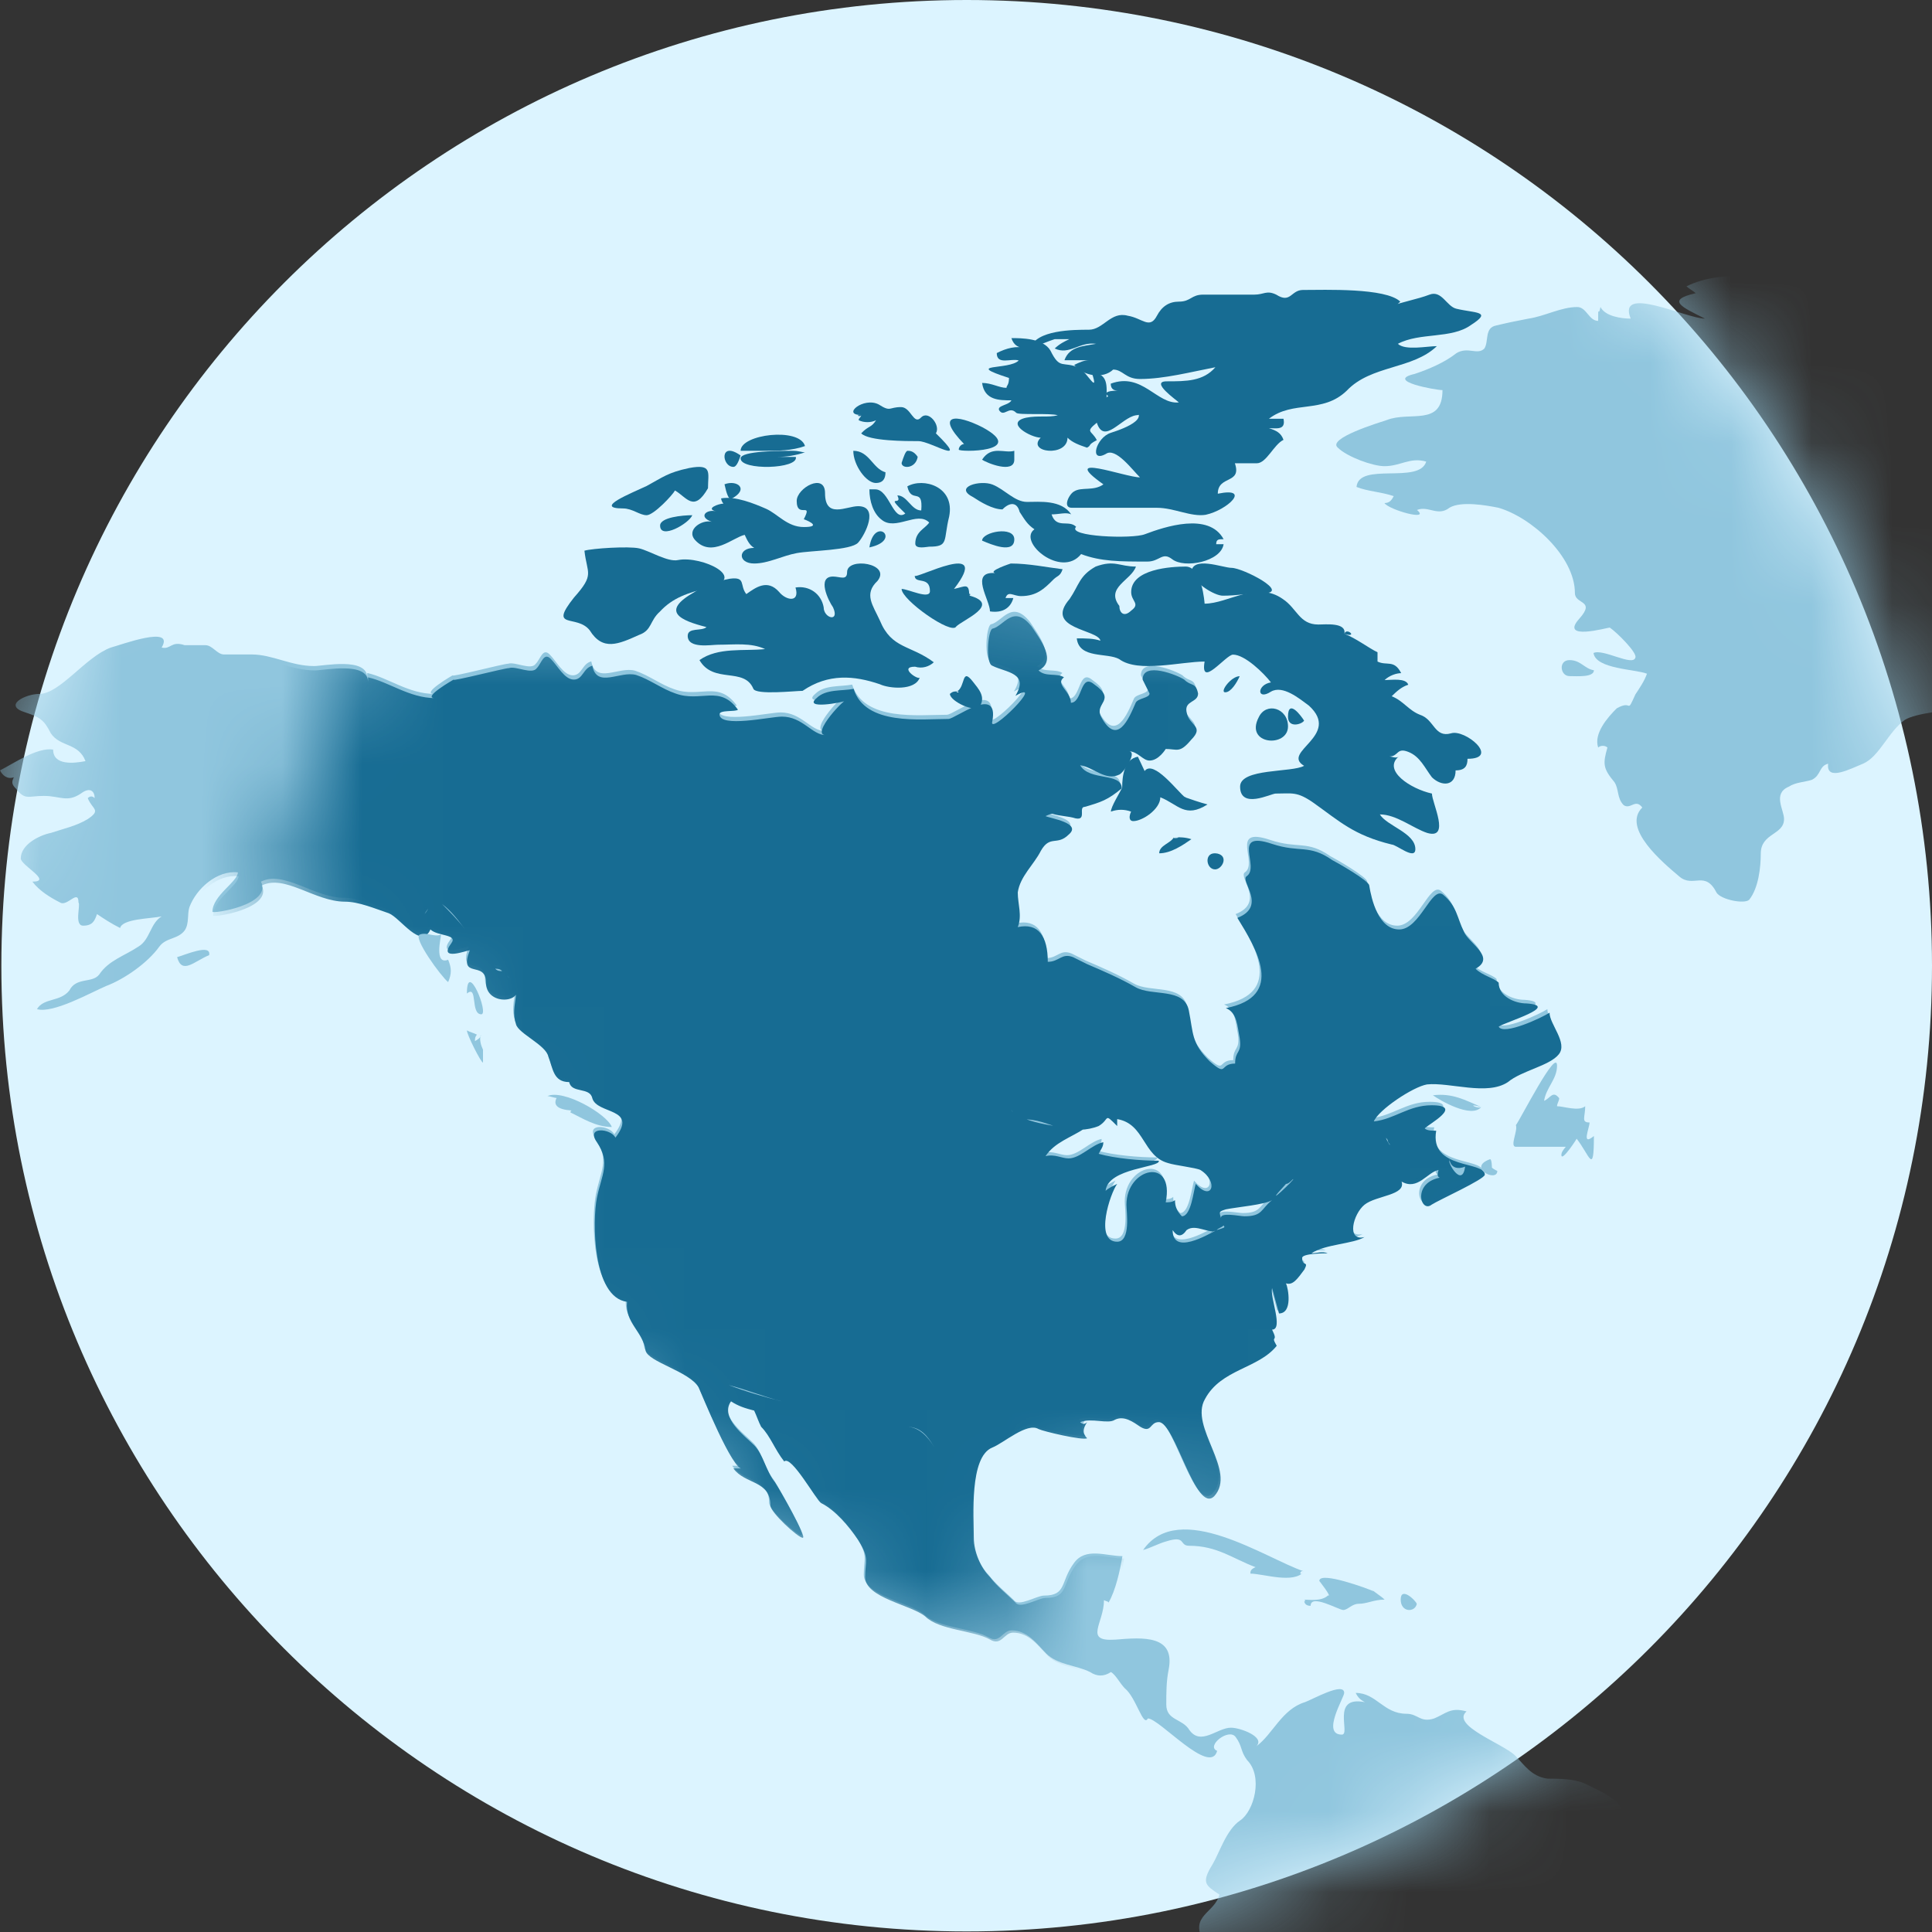
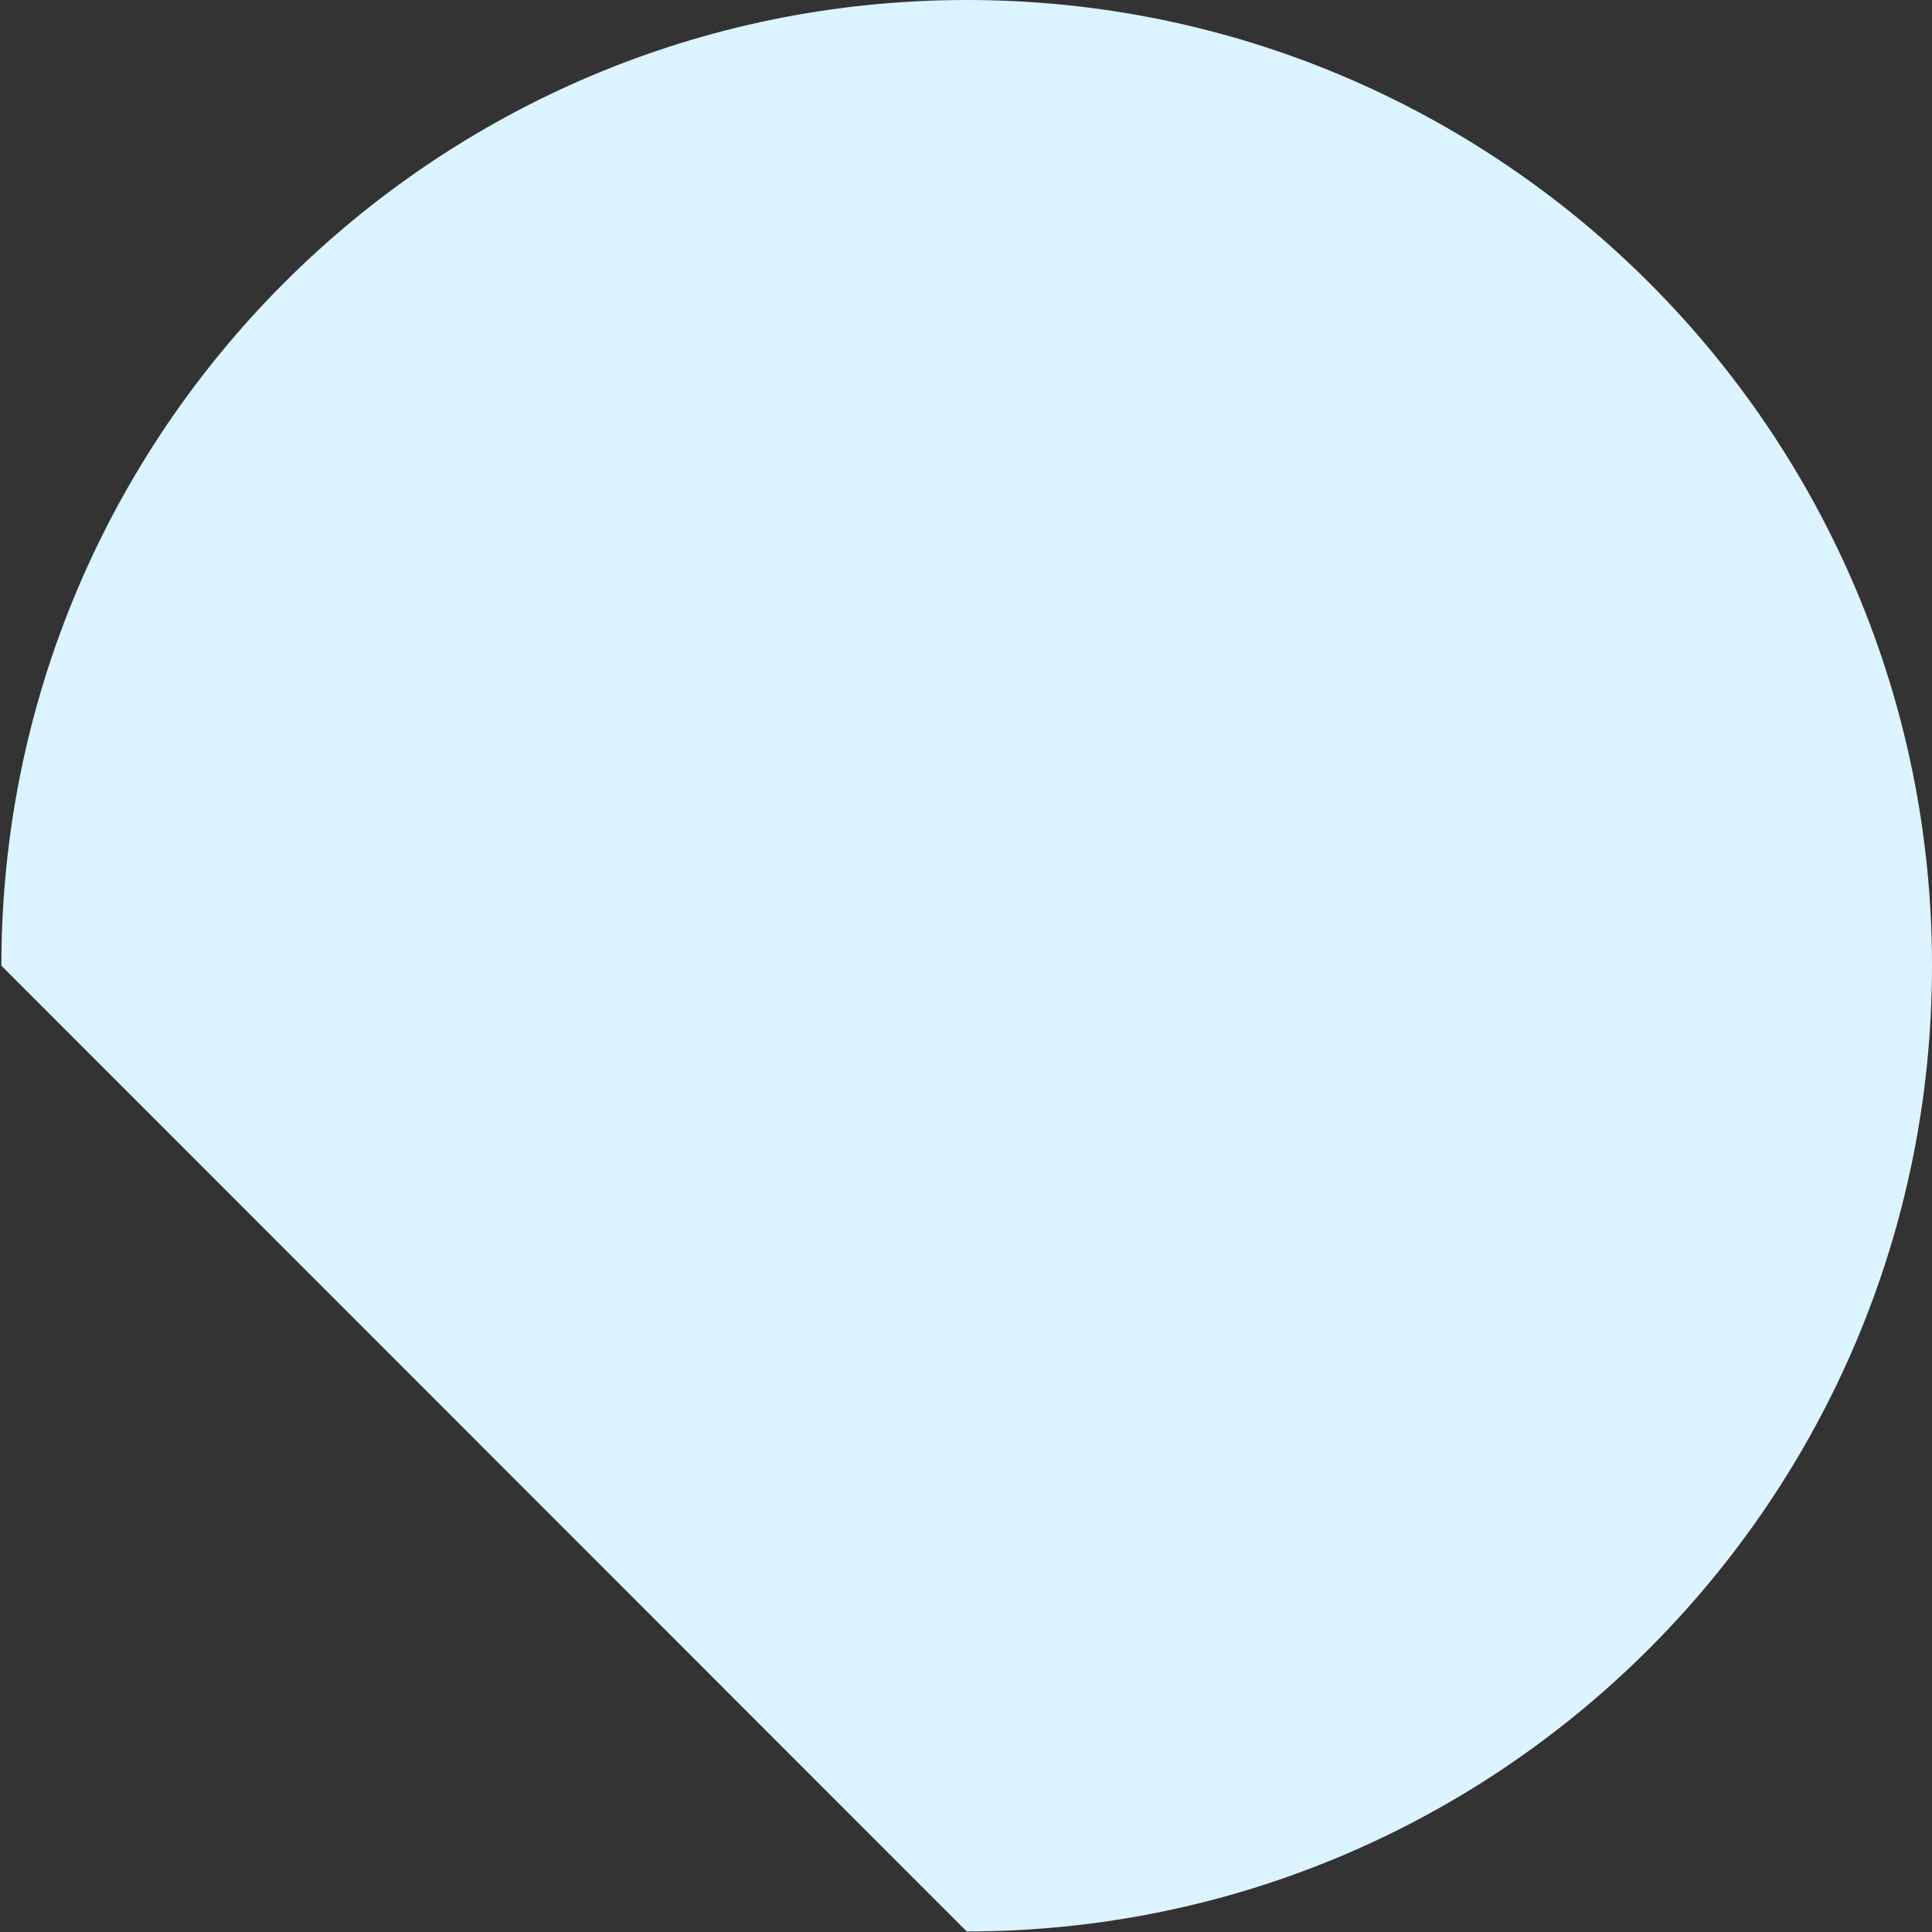
<svg xmlns="http://www.w3.org/2000/svg" fill="none" viewBox="0 0 24 24" height="24" width="24">
  <rect x="0" y="0" width="24" height="24" fill="#333333" stroke="none" />
-   <path fill="#DCF4FF" d="M12.009 23.993C18.631 23.993 24 18.622 24 11.996C24 5.371 18.631 0 12.009 0C5.386 0 0.017 5.371 0.017 11.996C0.017 18.622 5.386 23.993 12.009 23.993Z" />
+   <path fill="#DCF4FF" d="M12.009 23.993C18.631 23.993 24 18.622 24 11.996C24 5.371 18.631 0 12.009 0C5.386 0 0.017 5.371 0.017 11.996Z" />
  <mask height="24" width="24" y="0" x="0" maskUnits="userSpaceOnUse" style="mask-type:luminance" id="mask0_23_18236">
-     <path fill="white" d="M23.984 12.003C23.984 18.617 18.621 24 11.992 24C5.381 24 0 18.635 0 12.003C0 5.389 5.362 0.006 11.992 0.006C18.621 0.006 23.984 5.389 23.984 12.003Z" />
-   </mask>
+     </mask>
  <g mask="url(#mask0_23_18236)">
    <path fill="#90C6DE" d="M16.2 19.521C15.724 19.361 14.645 18.615 14.2 19.255C14.295 19.228 14.39 19.175 14.486 19.148C14.74 19.068 14.645 19.202 14.771 19.202C15.121 19.202 15.311 19.361 15.597 19.468C15.533 19.495 15.533 19.521 15.533 19.548C15.692 19.548 16.073 19.681 16.2 19.521C16.137 19.601 16.137 19.495 16.2 19.521Z" />
    <path fill="#90C6DE" d="M17.4 19.87C17.4 20.033 17.578 20.033 17.6 19.924C17.578 19.87 17.4 19.708 17.4 19.87Z" />
    <path fill="#90C6DE" d="M16.2 19.871C16.2 19.923 16.227 19.948 16.281 19.948C16.281 19.794 16.632 20 16.686 20C16.741 20 16.795 19.923 16.876 19.923C16.984 19.923 17.065 19.871 17.2 19.871C17.146 19.819 17.092 19.794 17.038 19.742L17.065 19.768C17.011 19.742 16.389 19.51 16.389 19.639C16.389 19.639 16.551 19.845 16.497 19.819C16.416 19.897 16.254 19.871 16.2 19.871C16.227 19.871 16.2 19.923 16.2 19.871Z" />
    <path fill="#90C6DE" d="M20.304 23C20.028 23 20.365 23.692 20.58 23.255C20.672 23.073 20.427 23 20.304 23Z" />
    <path fill="#90C6DE" d="M22.808 23.996C22.636 23.938 22.55 23.996 22.407 23.852C22.263 23.737 22.148 23.564 21.919 23.593C21.689 23.621 21.489 23.477 21.288 23.593C21.288 23.362 21.058 23.305 20.858 23.218C20.599 23.132 20.628 23.506 20.456 23.506C20.37 23.506 20.255 23.334 20.169 23.305C19.911 23.218 20.284 22.959 20.37 22.873C20.37 22.786 20.111 22.412 20.083 22.383C19.939 22.268 19.853 22.239 19.681 22.153C19.538 22.095 19.366 22.095 19.222 22.095C19.021 22.067 18.935 21.922 18.82 21.807C18.677 21.663 18.017 21.433 18.218 21.26C18.017 21.203 17.96 21.289 17.816 21.347C17.644 21.404 17.616 21.289 17.472 21.289C17.185 21.289 17.099 21.03 16.841 21.03C16.87 21.087 16.898 21.116 16.956 21.145C16.525 21.059 16.784 21.548 16.669 21.548C16.411 21.548 16.698 21.087 16.698 21.03C16.698 20.886 16.296 21.116 16.21 21.145C15.923 21.232 15.808 21.548 15.607 21.692C15.722 21.577 15.406 21.462 15.292 21.462C15.12 21.462 14.919 21.692 14.775 21.491C14.689 21.347 14.488 21.375 14.488 21.174C14.488 21.03 14.488 20.886 14.517 20.742C14.603 20.31 14.201 20.339 13.857 20.368C13.456 20.396 13.714 20.166 13.714 19.878C13.771 19.907 13.742 19.878 13.771 19.907C13.857 19.763 13.915 19.504 13.943 19.331C13.742 19.331 13.484 19.216 13.341 19.417C13.169 19.648 13.255 19.821 12.968 19.821C12.882 19.821 12.652 19.965 12.595 19.878C12.509 19.792 12.365 19.677 12.279 19.561C12.165 19.446 12.078 19.245 12.078 19.072C12.078 18.813 12.021 18.064 12.308 17.949C12.451 17.891 12.738 17.632 12.882 17.719C12.939 17.747 13.427 17.863 13.484 17.834C13.427 17.776 13.427 17.719 13.484 17.632C13.456 17.661 13.427 17.661 13.398 17.632C13.542 17.575 13.742 17.661 13.829 17.603C13.943 17.546 14.058 17.632 14.144 17.69C14.287 17.776 14.259 17.632 14.374 17.632C14.574 17.632 14.833 18.784 15.062 18.554C15.349 18.237 14.746 17.69 14.947 17.344C15.148 16.97 15.607 16.97 15.837 16.682C15.751 16.538 15.866 16.653 15.779 16.48C15.923 16.48 15.751 16.077 15.779 15.962L15.866 16.279C16.038 16.279 15.98 15.962 15.951 15.905C16.038 15.933 16.095 15.847 16.181 15.732C16.238 15.617 16.152 15.703 16.152 15.588C16.152 15.53 16.439 15.53 16.468 15.53C16.411 15.501 16.325 15.53 16.267 15.53C16.439 15.415 16.784 15.415 16.927 15.329C16.698 15.386 16.784 15.041 16.927 14.925C17.07 14.81 17.443 14.81 17.386 14.638C17.587 14.753 17.702 14.522 17.845 14.494C17.816 14.58 17.845 14.609 17.931 14.58C17.501 14.609 17.616 15.041 17.759 14.925C17.845 14.868 18.419 14.609 18.419 14.551C18.419 14.378 17.73 14.494 17.816 14.004C17.759 14.004 17.702 14.004 17.673 13.975C17.73 13.918 18.161 13.687 17.759 13.687C17.472 13.687 17.3 13.86 17.042 13.889C17.099 13.745 17.529 13.457 17.702 13.428C17.988 13.399 18.448 13.572 18.706 13.399C18.878 13.255 19.222 13.198 19.337 13.054C19.452 12.91 19.222 12.68 19.222 12.536C19.136 12.593 18.648 12.823 18.591 12.708C18.677 12.651 19.366 12.449 18.935 12.42C18.792 12.42 18.591 12.334 18.591 12.161C18.534 12.104 18.39 12.075 18.304 11.989C18.562 11.845 18.218 11.672 18.161 11.528C18.075 11.355 18.075 11.211 17.902 11.067C17.759 10.952 17.616 11.499 17.357 11.499C17.099 11.499 17.013 11.125 16.984 10.952C16.984 10.894 16.583 10.664 16.525 10.635C16.238 10.434 16.124 10.549 15.779 10.434C15.263 10.261 15.636 10.722 15.464 10.837C15.378 10.894 15.722 11.211 15.349 11.355C15.579 11.729 15.951 12.334 15.206 12.478C15.349 12.536 15.349 12.708 15.378 12.852C15.406 13.054 15.32 12.996 15.32 13.169C15.12 13.169 15.234 13.342 15.005 13.14C14.775 12.91 14.804 12.795 14.747 12.507C14.689 12.219 14.287 12.334 14.087 12.219C13.886 12.104 13.685 12.017 13.484 11.931C13.427 11.902 13.369 11.873 13.312 11.845C13.169 11.787 13.14 11.902 12.996 11.902C12.996 11.585 12.882 11.413 12.623 11.47C12.681 11.326 12.623 11.182 12.623 11.038C12.652 10.837 12.824 10.693 12.91 10.52C13.025 10.318 13.111 10.462 13.255 10.318C13.427 10.175 13.025 10.117 12.968 10.088C12.968 10.088 13.025 10.059 13.054 10.059C13.14 10.088 13.255 10.088 13.341 10.117C13.484 10.146 13.369 9.973 13.456 9.973C13.656 9.915 13.742 9.887 13.915 9.743C13.915 9.541 13.513 9.656 13.398 9.455C13.57 9.483 13.714 9.656 13.886 9.57C13.943 9.541 14.115 9.282 14.001 9.282C14.115 9.282 14.173 9.397 14.259 9.397C14.374 9.397 14.46 9.253 14.46 9.253C14.603 9.253 14.632 9.311 14.775 9.138C14.947 8.965 14.746 8.965 14.718 8.792C14.689 8.648 14.861 8.677 14.861 8.562C14.833 8.418 14.775 8.476 14.689 8.389C14.603 8.332 14.173 8.159 14.173 8.389C14.201 8.447 14.23 8.504 14.259 8.562C14.259 8.62 14.115 8.62 14.087 8.677C14.001 8.879 13.857 9.224 13.656 8.85C13.57 8.677 13.857 8.648 13.57 8.447C13.398 8.303 13.427 8.677 13.283 8.677C13.283 8.533 13.082 8.447 13.197 8.36C13.111 8.303 12.968 8.36 12.882 8.274C13.111 8.159 12.91 7.9 12.796 7.727C12.566 7.439 12.451 7.727 12.308 7.756C12.251 7.785 12.222 8.188 12.308 8.216C12.48 8.303 12.767 8.303 12.595 8.591C12.996 8.36 12.251 9.109 12.308 8.908C12.394 8.447 11.849 8.879 11.763 8.879C11.418 8.879 10.73 8.965 10.586 8.504C10.443 8.533 10.242 8.504 10.127 8.62C9.955 8.764 10.443 8.677 10.501 8.648C10.501 8.591 10.041 9.08 10.242 9.08C10.07 9.08 9.955 8.85 9.697 8.85C9.554 8.85 8.923 8.994 8.923 8.821C8.923 8.764 9.123 8.792 9.152 8.764C8.923 8.447 8.693 8.677 8.377 8.562C8.205 8.504 8.062 8.389 7.89 8.332C7.689 8.274 7.402 8.504 7.345 8.216C7.23 8.245 7.23 8.389 7.115 8.389C7 8.389 6.914 8.216 6.828 8.13C6.742 8.044 6.713 8.188 6.656 8.245C6.599 8.332 6.398 8.216 6.312 8.245C6.254 8.245 5.595 8.418 5.623 8.389C5.623 8.389 5.222 8.62 5.394 8.62C5.078 8.62 4.82 8.418 4.562 8.36C4.562 9.253 4.562 10.117 4.562 11.009C4.562 10.146 4.562 9.282 4.562 8.418C4.562 8.159 4.017 8.274 3.902 8.274C3.615 8.274 3.385 8.13 3.127 8.13C3.012 8.13 2.898 8.13 2.783 8.13C2.697 8.13 2.639 8.015 2.553 8.015C2.467 8.015 2.381 8.015 2.295 8.015C2.123 7.957 2.123 8.072 2.008 8.044C2.18 7.756 1.492 8.015 1.377 8.044C1.062 8.159 0.746 8.62 0.488 8.62C0.316 8.62 0.029 8.764 0.316 8.85C0.488 8.908 0.545 8.936 0.631 9.109C0.746 9.282 0.975 9.224 1.062 9.455C0.918 9.483 0.66 9.512 0.66 9.311C0.459 9.282 0.172 9.483 0 9.57C0.029 9.627 0.086 9.685 0.172 9.656C0.143 9.714 0.143 9.743 0.201 9.8C0.316 9.944 0.344 9.887 0.545 9.887C0.746 9.887 0.832 9.973 1.004 9.858C1.119 9.771 1.176 9.829 1.176 9.915C1.148 9.887 1.119 9.887 1.09 9.915C1.148 10.059 1.262 10.059 1.09 10.175C0.947 10.261 0.803 10.29 0.631 10.347C0.488 10.376 0.258 10.491 0.258 10.664C0.258 10.75 0.66 10.952 0.402 10.952C0.488 11.067 0.631 11.153 0.746 11.211C0.832 11.269 0.975 11.038 0.975 11.211C1.004 11.24 0.918 11.499 1.033 11.499C1.148 11.499 1.176 11.441 1.205 11.355C1.291 11.413 1.377 11.47 1.492 11.528C1.521 11.413 1.865 11.413 2.008 11.384C1.865 11.47 1.865 11.672 1.721 11.758C1.549 11.873 1.348 11.931 1.234 12.104C1.148 12.219 0.947 12.133 0.861 12.305C0.746 12.449 0.545 12.392 0.459 12.536C0.66 12.593 1.119 12.334 1.32 12.248C1.549 12.161 1.836 11.96 1.98 11.758C2.066 11.643 2.209 11.672 2.295 11.557C2.353 11.47 2.324 11.355 2.353 11.269C2.439 11.038 2.697 10.808 2.955 10.837C2.955 10.952 2.639 11.125 2.639 11.326C2.639 11.355 3.385 11.24 3.242 10.952C3.529 10.808 3.902 11.153 4.275 11.153C4.447 11.153 4.648 11.24 4.82 11.297C4.963 11.355 5.222 11.758 5.336 11.499C5.422 11.585 5.681 11.557 5.595 11.672C5.422 11.902 5.795 11.758 5.824 11.758C5.681 12.133 6.025 11.873 6.025 12.161C6.025 12.507 6.685 12.392 6.283 12.075C6.513 12.248 6.312 12.42 6.398 12.68C6.427 12.795 6.771 12.939 6.799 13.083C6.857 13.227 6.857 13.399 7.058 13.399C7.086 13.543 7.316 13.457 7.345 13.601C7.402 13.803 7.918 13.716 7.631 14.091C7.574 13.975 7.259 13.947 7.402 14.148C7.574 14.407 7.459 14.551 7.402 14.839C7.345 15.127 7.345 16.077 7.775 16.135C7.746 16.394 7.976 16.509 8.004 16.74C8.033 16.884 8.55 16.999 8.664 17.2C8.693 17.258 9.095 18.266 9.209 18.208C9.181 18.208 9.123 18.208 9.095 18.208C9.238 18.41 9.554 18.352 9.554 18.669C9.554 18.755 9.898 19.072 9.955 19.072C10.013 19.072 9.668 18.467 9.611 18.381C9.496 18.237 9.468 18.035 9.353 17.92C9.238 17.805 8.923 17.575 9.066 17.373C9.152 17.431 9.238 17.459 9.353 17.488C9.382 17.546 9.41 17.632 9.439 17.69C9.554 17.805 9.611 17.978 9.726 18.122C9.812 18.035 10.127 18.611 10.185 18.64C10.357 18.726 10.529 18.928 10.644 19.101C10.787 19.331 10.73 19.36 10.73 19.561C10.73 19.82 11.304 19.907 11.476 20.051C11.648 20.224 12.078 20.224 12.279 20.339C12.423 20.425 12.451 20.253 12.566 20.253C12.767 20.253 12.882 20.425 12.996 20.54C13.14 20.684 13.369 20.684 13.542 20.771C13.628 20.828 13.714 20.828 13.8 20.771C13.857 20.8 13.915 20.915 13.972 20.972C14.115 21.087 14.201 21.462 14.259 21.347C14.402 21.347 15.033 22.067 15.12 21.75C14.976 21.692 15.263 21.462 15.349 21.577C15.435 21.692 15.406 21.75 15.492 21.865C15.693 22.067 15.579 22.498 15.406 22.614C15.234 22.729 15.148 23.017 15.062 23.161C14.919 23.391 14.976 23.42 15.148 23.535C15.091 23.765 14.775 23.794 14.947 24.111C14.976 24.169 15.148 24.399 15.206 24.456C15.406 24.629 15.751 25.263 15.751 25.551C15.751 25.896 16.583 26.04 16.755 26.27C16.984 26.587 16.812 27.019 16.812 27.365C16.812 27.71 16.64 28.027 16.64 28.372C16.64 28.689 16.64 29.064 16.554 29.38C16.497 29.697 16.21 29.899 16.267 30.273C16.296 30.446 16.296 30.359 16.238 30.561C16.21 30.618 16.181 30.906 16.296 30.906C16.353 30.906 16.382 30.849 16.439 30.849C16.439 31.166 16.296 31.511 16.238 31.857C16.152 31.857 16.095 31.655 16.009 31.799C15.98 31.857 16.038 31.972 16.066 31.972C16.152 32.173 15.951 32.145 15.951 32.317C15.951 32.461 16.009 32.72 16.038 32.864C16.038 32.98 16.21 32.98 16.21 33.123C16.21 33.239 16.095 33.267 16.095 33.354C16.095 33.642 16.812 33.642 16.927 33.872C17.013 34.074 17.644 34.016 17.759 33.843C17.329 33.642 17.3 33.44 17.042 33.095C16.927 32.951 17.07 32.72 17.214 32.692C17.357 32.663 17.329 32.432 17.472 32.346C17.931 32.058 17.128 31.972 17.386 31.655C17.558 31.482 17.644 31.626 17.702 31.367C17.73 31.281 17.759 31.194 17.816 31.137C17.759 31.137 17.759 31.108 17.759 31.05C17.816 31.05 17.988 31.166 17.988 31.021C17.988 30.906 17.845 31.021 17.788 30.964C17.443 30.474 18.189 30.935 18.189 30.676C18.189 30.014 18.648 30.503 18.993 30.158C19.079 30.071 19.308 29.841 19.136 29.755C19.107 29.755 18.878 29.409 18.878 29.409C18.878 29.467 19.624 29.553 19.739 29.352C19.939 29.064 20.169 28.804 20.312 28.488C20.485 28.257 20.513 28.2 20.542 27.912C20.542 27.537 20.972 27.365 21.259 27.192C21.431 27.105 21.603 27.192 21.776 27.077C21.862 27.019 21.89 26.846 21.948 26.76C22.091 26.53 22.263 26.127 22.263 25.839C22.263 25.637 22.148 25.464 22.349 25.32C22.464 25.234 22.521 25.09 22.608 25.003C22.78 24.831 23.267 24.111 22.808 23.996C22.952 24.024 22.722 23.967 22.808 23.996ZM17.214 14.119C17.214 14.148 17.243 14.177 17.243 14.177C17.243 14.206 17.157 14.033 17.214 14.119ZM16.726 14.522C16.812 14.436 16.64 14.609 16.726 14.522ZM16.038 14.609C16.095 14.58 15.607 15.041 15.951 14.666C15.98 14.666 16.009 14.638 16.038 14.609ZM15.206 14.983C15.349 14.954 15.693 14.925 15.779 14.868C15.636 14.983 15.665 15.069 15.435 15.069C15.378 15.069 15.12 15.012 15.148 15.098C15.12 15.012 15.12 15.012 15.206 14.983C15.32 14.925 15.177 14.983 15.206 14.983ZM15.177 15.185C15.206 15.213 15.177 15.213 15.091 15.242C15.12 15.213 15.148 15.213 15.177 15.185ZM15.091 15.242C14.976 15.3 14.546 15.559 14.546 15.242C14.603 15.329 14.661 15.329 14.718 15.242C14.833 15.156 15.005 15.3 15.091 15.242C15.062 15.242 14.947 15.3 15.091 15.242ZM12.652 13.86C12.882 13.86 12.968 13.918 13.169 13.975C13.312 14.004 13.484 14.004 13.628 13.947C13.771 13.86 13.685 13.774 13.857 13.947C13.857 13.918 13.857 13.889 13.857 13.86C14.201 13.918 14.173 14.321 14.488 14.407C14.574 14.436 14.833 14.465 14.89 14.494C15.12 14.638 15.033 14.897 14.833 14.666C14.804 14.753 14.775 15.069 14.661 15.069C14.603 15.012 14.574 14.954 14.574 14.868C14.546 14.897 14.488 14.897 14.46 14.897C14.574 14.321 13.972 14.465 13.972 14.925C13.972 15.012 14.029 15.386 13.857 15.386C13.57 15.386 13.771 14.781 13.857 14.666C13.8 14.695 13.742 14.724 13.714 14.753C13.742 14.465 14.402 14.465 14.374 14.378C14.144 14.378 13.829 14.35 13.628 14.292C13.656 14.234 13.685 14.206 13.685 14.148C13.542 14.177 13.398 14.35 13.255 14.35C13.169 14.35 13.082 14.292 12.968 14.321C13.082 14.148 13.283 14.091 13.456 13.975C13.226 13.975 12.681 13.918 12.537 13.745C12.566 13.774 12.595 13.803 12.652 13.86ZM5.193 11.355C5.135 11.326 5.107 11.297 5.049 11.297C5.222 11.441 5.222 11.355 5.308 11.24C5.279 11.297 5.25 11.326 5.193 11.355ZM5.48 11.182C5.595 11.269 5.681 11.384 5.767 11.499C5.681 11.384 5.566 11.269 5.48 11.182ZM5.967 11.758C5.939 11.729 5.939 11.7 5.881 11.672C5.967 11.758 5.996 11.96 6.111 12.017C6.054 11.96 5.996 11.845 5.967 11.758C5.996 11.816 5.967 11.701 5.967 11.758ZM6.14 11.989C6.168 11.989 6.197 11.989 6.226 12.017C6.197 12.017 6.168 12.017 6.14 11.989ZM9.037 17.172C9.267 17.229 9.468 17.315 9.697 17.373C9.468 17.315 9.267 17.258 9.037 17.172ZM11.246 17.69C11.418 17.69 11.505 17.805 11.591 17.949C11.505 17.805 11.39 17.69 11.246 17.69Z" />
    <mask height="14" width="18" y="7" x="3" maskUnits="userSpaceOnUse" style="mask-type:alpha" id="mask1_23_18236">
      <path fill="#D9D9D9" d="M12.361 20.561L12.048 20.717L9.702 19.309L6.418 16.181L5.948 13.053L4.072 11.802L3.446 11.646V10.707L4.541 7.736L5.01 7.579L8.451 7.736L10.953 7.11L13.768 7.423L17.209 8.518L20.025 11.333V14.461L18.304 16.494L15.802 18.84H14.55C14.425 18.84 14.081 18.527 13.925 18.371L12.986 18.684L12.674 19.779L12.361 20.561Z" />
    </mask>
    <g mask="url(#mask1_23_18236)">
      <path fill="#176C93" d="M22.839 24.017C22.667 23.959 22.581 24.017 22.437 23.873C22.294 23.758 22.179 23.585 21.949 23.614C21.719 23.643 21.518 23.499 21.317 23.614C21.317 23.384 21.087 23.327 20.886 23.241C20.628 23.154 20.656 23.528 20.484 23.528C20.398 23.528 20.283 23.356 20.197 23.327C19.938 23.241 20.312 22.982 20.398 22.896C20.398 22.81 20.139 22.436 20.111 22.407C19.967 22.293 19.881 22.264 19.709 22.177C19.565 22.12 19.392 22.12 19.249 22.12C19.048 22.091 18.962 21.948 18.847 21.833C18.703 21.689 18.043 21.459 18.244 21.287C18.043 21.229 17.985 21.316 17.841 21.373C17.669 21.43 17.64 21.316 17.497 21.316C17.21 21.316 17.123 21.057 16.865 21.057C16.894 21.114 16.922 21.143 16.98 21.172C16.549 21.086 16.808 21.574 16.693 21.574C16.434 21.574 16.721 21.114 16.721 21.057C16.721 20.913 16.319 21.143 16.233 21.172C15.946 21.258 15.831 21.574 15.63 21.718C15.745 21.603 15.429 21.488 15.314 21.488C15.142 21.488 14.941 21.718 14.797 21.517C14.711 21.373 14.51 21.402 14.51 21.201C14.51 21.057 14.51 20.913 14.539 20.77C14.625 20.338 14.223 20.367 13.878 20.396C13.476 20.425 13.734 20.195 13.734 19.907C13.792 19.936 13.763 19.907 13.792 19.936C13.878 19.793 13.935 19.534 13.964 19.361C13.763 19.361 13.505 19.247 13.361 19.448C13.189 19.678 13.275 19.85 12.988 19.85C12.901 19.85 12.672 19.994 12.614 19.907C12.528 19.821 12.384 19.706 12.298 19.591C12.183 19.477 12.097 19.275 12.097 19.103C12.097 18.844 12.04 18.097 12.327 17.982C12.47 17.925 12.758 17.666 12.901 17.752C12.959 17.781 13.447 17.896 13.505 17.867C13.447 17.81 13.447 17.752 13.505 17.666C13.476 17.695 13.447 17.695 13.418 17.666C13.562 17.609 13.763 17.695 13.849 17.637C13.964 17.58 14.079 17.666 14.165 17.724C14.309 17.81 14.28 17.666 14.395 17.666C14.596 17.666 14.854 18.816 15.084 18.586C15.371 18.27 14.768 17.724 14.969 17.379C15.17 17.005 15.63 17.005 15.86 16.718C15.774 16.574 15.888 16.689 15.802 16.517C15.946 16.517 15.774 16.114 15.802 16L15.888 16.316C16.061 16.316 16.003 16 15.975 15.942C16.061 15.971 16.118 15.885 16.204 15.77C16.262 15.655 16.176 15.741 16.176 15.626C16.176 15.569 16.463 15.569 16.492 15.569C16.434 15.54 16.348 15.569 16.291 15.569C16.463 15.454 16.808 15.454 16.951 15.367C16.721 15.425 16.808 15.08 16.951 14.965C17.095 14.85 17.468 14.85 17.411 14.678C17.612 14.793 17.727 14.563 17.87 14.534C17.841 14.62 17.87 14.649 17.956 14.62C17.526 14.649 17.64 15.08 17.784 14.965C17.87 14.908 18.445 14.649 18.445 14.592C18.445 14.419 17.755 14.534 17.841 14.046C17.784 14.046 17.727 14.046 17.698 14.017C17.755 13.96 18.186 13.73 17.784 13.73C17.497 13.73 17.325 13.902 17.066 13.931C17.123 13.787 17.554 13.5 17.727 13.471C18.014 13.442 18.473 13.615 18.732 13.442C18.904 13.299 19.249 13.241 19.364 13.097C19.479 12.954 19.249 12.724 19.249 12.58C19.163 12.638 18.674 12.868 18.617 12.753C18.703 12.695 19.392 12.494 18.962 12.465C18.818 12.465 18.617 12.379 18.617 12.207C18.56 12.149 18.416 12.12 18.33 12.034C18.588 11.891 18.244 11.718 18.186 11.575C18.1 11.402 18.1 11.258 17.928 11.115C17.784 11 17.64 11.546 17.382 11.546C17.123 11.546 17.037 11.172 17.009 11C17.009 10.942 16.607 10.713 16.549 10.684C16.262 10.483 16.147 10.598 15.802 10.483C15.285 10.31 15.659 10.77 15.486 10.885C15.4 10.942 15.745 11.258 15.371 11.402C15.601 11.776 15.975 12.379 15.228 12.523C15.371 12.58 15.371 12.753 15.4 12.896C15.429 13.097 15.343 13.04 15.343 13.212C15.142 13.212 15.257 13.385 15.027 13.184C14.797 12.954 14.826 12.839 14.768 12.552C14.711 12.264 14.309 12.379 14.108 12.264C13.907 12.149 13.706 12.063 13.505 11.977C13.447 11.948 13.39 11.919 13.332 11.891C13.189 11.833 13.16 11.948 13.016 11.948C13.016 11.632 12.901 11.46 12.643 11.517C12.7 11.373 12.643 11.23 12.643 11.086C12.672 10.885 12.844 10.741 12.93 10.569C13.045 10.368 13.131 10.511 13.275 10.368C13.447 10.224 13.045 10.166 12.988 10.138C12.988 10.138 13.045 10.109 13.074 10.109C13.16 10.138 13.275 10.138 13.361 10.166C13.505 10.195 13.39 10.023 13.476 10.023C13.677 9.965 13.763 9.937 13.935 9.793C13.935 9.592 13.533 9.707 13.418 9.506C13.591 9.534 13.734 9.707 13.907 9.621C13.964 9.592 14.136 9.333 14.021 9.333C14.136 9.333 14.194 9.448 14.28 9.448C14.395 9.448 14.481 9.304 14.481 9.304C14.625 9.304 14.653 9.362 14.797 9.19C14.969 9.017 14.768 9.017 14.74 8.845C14.711 8.701 14.883 8.73 14.883 8.615C14.854 8.471 14.797 8.529 14.711 8.442C14.625 8.385 14.194 8.213 14.194 8.442C14.223 8.5 14.251 8.557 14.28 8.615C14.28 8.672 14.136 8.672 14.108 8.73C14.021 8.931 13.878 9.276 13.677 8.902C13.591 8.73 13.878 8.701 13.591 8.5C13.418 8.356 13.447 8.73 13.303 8.73C13.303 8.586 13.102 8.5 13.217 8.414C13.131 8.356 12.988 8.414 12.901 8.328C13.131 8.213 12.93 7.954 12.815 7.782C12.585 7.494 12.47 7.782 12.327 7.81C12.27 7.839 12.241 8.241 12.327 8.27C12.499 8.356 12.787 8.356 12.614 8.644C13.016 8.414 12.27 9.161 12.327 8.96C12.413 8.5 11.867 8.931 11.781 8.931C11.437 8.931 10.747 9.017 10.604 8.557C10.46 8.586 10.259 8.557 10.144 8.672C9.972 8.816 10.46 8.73 10.517 8.701C10.517 8.644 10.058 9.132 10.259 9.132C10.087 9.132 9.972 8.902 9.713 8.902C9.57 8.902 8.938 9.046 8.938 8.873C8.938 8.816 9.139 8.845 9.167 8.816C8.938 8.5 8.708 8.73 8.392 8.615C8.22 8.557 8.076 8.442 7.904 8.385C7.703 8.328 7.415 8.557 7.358 8.27C7.243 8.299 7.243 8.442 7.128 8.442C7.013 8.442 6.927 8.27 6.841 8.184C6.755 8.098 6.726 8.241 6.669 8.299C6.611 8.385 6.41 8.27 6.324 8.299C6.267 8.299 5.606 8.471 5.635 8.442C5.635 8.442 5.233 8.672 5.405 8.672C5.089 8.672 4.83 8.471 4.572 8.414C4.572 9.304 4.572 10.166 4.572 11.057C4.572 10.195 4.572 9.333 4.572 8.471C4.572 8.213 4.026 8.328 3.911 8.328C3.624 8.328 3.394 8.184 3.136 8.184C3.021 8.184 2.906 8.184 2.791 8.184C2.705 8.184 2.648 8.069 2.561 8.069C2.475 8.069 2.389 8.069 2.303 8.069C2.131 8.011 2.131 8.126 2.016 8.098C2.188 7.81 1.499 8.069 1.384 8.098C1.068 8.213 0.752 8.672 0.493 8.672C0.321 8.672 0.034 8.816 0.321 8.902C0.493 8.96 0.551 8.988 0.637 9.161C0.752 9.333 0.982 9.276 1.068 9.506C0.924 9.534 0.666 9.563 0.666 9.362C0.465 9.333 0.177 9.534 0.005 9.621C0.034 9.678 0.091 9.736 0.177 9.707C0.149 9.764 0.149 9.793 0.206 9.85C0.321 9.994 0.35 9.937 0.551 9.937C0.752 9.937 0.838 10.023 1.01 9.908C1.125 9.822 1.183 9.879 1.183 9.965C1.154 9.937 1.125 9.937 1.097 9.965C1.154 10.109 1.269 10.109 1.097 10.224C0.953 10.31 0.809 10.339 0.637 10.396C0.493 10.425 0.264 10.54 0.264 10.713C0.264 10.799 0.666 11 0.407 11C0.493 11.115 0.637 11.201 0.752 11.258C0.838 11.316 0.982 11.086 0.982 11.258C1.01 11.287 0.924 11.546 1.039 11.546C1.154 11.546 1.183 11.488 1.211 11.402C1.298 11.46 1.384 11.517 1.499 11.575C1.527 11.46 1.872 11.46 2.016 11.431C1.872 11.517 1.872 11.718 1.728 11.804C1.556 11.919 1.355 11.977 1.24 12.149C1.154 12.264 0.953 12.178 0.867 12.35C0.752 12.494 0.551 12.437 0.465 12.58C0.666 12.638 1.125 12.379 1.326 12.293C1.556 12.207 1.843 12.005 1.987 11.804C2.073 11.689 2.217 11.718 2.303 11.603C2.36 11.517 2.332 11.402 2.36 11.316C2.446 11.086 2.705 10.856 2.963 10.885C2.963 11 2.648 11.172 2.648 11.373C2.648 11.402 3.394 11.287 3.251 11C3.538 10.856 3.911 11.201 4.285 11.201C4.457 11.201 4.658 11.287 4.83 11.345C4.974 11.402 5.233 11.804 5.347 11.546C5.434 11.632 5.692 11.603 5.606 11.718C5.434 11.948 5.807 11.804 5.836 11.804C5.692 12.178 6.037 11.919 6.037 12.207C6.037 12.552 6.697 12.437 6.295 12.12C6.525 12.293 6.324 12.465 6.41 12.724C6.439 12.839 6.784 12.982 6.812 13.126C6.87 13.27 6.87 13.442 7.071 13.442C7.099 13.586 7.329 13.5 7.358 13.643C7.415 13.845 7.932 13.758 7.645 14.132C7.588 14.017 7.272 13.988 7.415 14.189C7.588 14.448 7.473 14.592 7.415 14.879C7.358 15.166 7.358 16.114 7.789 16.172C7.76 16.431 7.99 16.546 8.019 16.775C8.047 16.919 8.564 17.034 8.679 17.235C8.708 17.293 9.11 18.298 9.225 18.241C9.196 18.241 9.139 18.241 9.11 18.241C9.254 18.442 9.57 18.385 9.57 18.701C9.57 18.787 9.914 19.103 9.972 19.103C10.029 19.103 9.684 18.5 9.627 18.413C9.512 18.27 9.483 18.069 9.369 17.954C9.254 17.839 8.938 17.609 9.081 17.408C9.167 17.465 9.254 17.494 9.369 17.523C9.397 17.58 9.426 17.666 9.455 17.724C9.57 17.839 9.627 18.011 9.742 18.155C9.828 18.069 10.144 18.643 10.201 18.672C10.374 18.758 10.546 18.959 10.661 19.132C10.805 19.361 10.747 19.39 10.747 19.591C10.747 19.85 11.322 19.936 11.494 20.08C11.666 20.252 12.097 20.252 12.298 20.367C12.442 20.453 12.47 20.281 12.585 20.281C12.787 20.281 12.901 20.453 13.016 20.568C13.16 20.712 13.39 20.712 13.562 20.798C13.648 20.856 13.734 20.856 13.82 20.798C13.878 20.827 13.935 20.942 13.993 20.999C14.136 21.114 14.223 21.488 14.28 21.373C14.424 21.373 15.056 22.091 15.142 21.775C14.998 21.718 15.285 21.488 15.371 21.603C15.458 21.718 15.429 21.775 15.515 21.89C15.716 22.091 15.601 22.522 15.429 22.637C15.257 22.752 15.17 23.04 15.084 23.183C14.941 23.413 14.998 23.442 15.17 23.557C15.113 23.787 14.797 23.815 14.969 24.131C14.998 24.189 15.17 24.419 15.228 24.476C15.429 24.649 15.774 25.281 15.774 25.568C15.774 25.913 16.607 26.057 16.779 26.287C17.009 26.603 16.836 27.034 16.836 27.378C16.836 27.723 16.664 28.039 16.664 28.384C16.664 28.7 16.664 29.074 16.578 29.39C16.52 29.706 16.233 29.907 16.291 30.281C16.319 30.453 16.319 30.367 16.262 30.568C16.233 30.625 16.204 30.913 16.319 30.913C16.377 30.913 16.405 30.855 16.463 30.855C16.463 31.171 16.319 31.516 16.262 31.861C16.176 31.861 16.118 31.66 16.032 31.804C16.003 31.861 16.061 31.976 16.09 31.976C16.176 32.177 15.975 32.148 15.975 32.321C15.975 32.465 16.032 32.723 16.061 32.867C16.061 32.982 16.233 32.982 16.233 33.125C16.233 33.24 16.118 33.269 16.118 33.355C16.118 33.643 16.836 33.643 16.951 33.872C17.037 34.074 17.669 34.016 17.784 33.844C17.353 33.643 17.325 33.441 17.066 33.097C16.951 32.953 17.095 32.723 17.238 32.694C17.382 32.666 17.353 32.436 17.497 32.349C17.956 32.062 17.152 31.976 17.411 31.66C17.583 31.488 17.669 31.631 17.727 31.373C17.755 31.286 17.784 31.2 17.841 31.143C17.784 31.143 17.784 31.114 17.784 31.056C17.842 31.056 18.014 31.171 18.014 31.028C18.014 30.913 17.87 31.028 17.813 30.97C17.468 30.482 18.215 30.942 18.215 30.683C18.215 30.022 18.674 30.511 19.019 30.166C19.105 30.079 19.335 29.85 19.163 29.763C19.134 29.763 18.904 29.419 18.904 29.419C18.904 29.476 19.651 29.562 19.766 29.361C19.967 29.074 20.197 28.815 20.34 28.499C20.513 28.269 20.541 28.212 20.57 27.924C20.57 27.551 21.001 27.378 21.288 27.206C21.46 27.12 21.633 27.206 21.805 27.091C21.891 27.034 21.92 26.861 21.977 26.775C22.121 26.545 22.294 26.143 22.294 25.855C22.294 25.654 22.179 25.482 22.38 25.338C22.494 25.252 22.552 25.108 22.638 25.022C22.811 24.85 23.299 24.131 22.839 24.017C22.983 24.045 22.753 23.988 22.839 24.017ZM17.238 14.161C17.238 14.189 17.267 14.218 17.267 14.218C17.267 14.247 17.181 14.074 17.238 14.161ZM16.75 14.563C16.836 14.477 16.664 14.649 16.75 14.563ZM16.061 14.649C16.118 14.62 15.63 15.08 15.975 14.707C16.003 14.707 16.032 14.678 16.061 14.649ZM15.228 15.023C15.371 14.994 15.716 14.965 15.802 14.908C15.659 15.023 15.687 15.109 15.458 15.109C15.4 15.109 15.142 15.051 15.17 15.138C15.142 15.051 15.142 15.051 15.228 15.023C15.343 14.965 15.199 15.023 15.228 15.023ZM15.199 15.224C15.228 15.252 15.199 15.252 15.113 15.281C15.142 15.252 15.17 15.252 15.199 15.224ZM15.113 15.281C14.998 15.339 14.567 15.597 14.567 15.281C14.625 15.367 14.682 15.367 14.74 15.281C14.854 15.195 15.027 15.339 15.113 15.281C15.084 15.281 14.969 15.339 15.113 15.281ZM12.672 13.902C12.901 13.902 12.988 13.96 13.189 14.017C13.332 14.046 13.505 14.046 13.648 13.988C13.792 13.902 13.706 13.816 13.878 13.988C13.878 13.96 13.878 13.931 13.878 13.902C14.223 13.96 14.194 14.362 14.51 14.448C14.596 14.477 14.854 14.505 14.912 14.534C15.142 14.678 15.056 14.936 14.854 14.707C14.826 14.793 14.797 15.109 14.682 15.109C14.625 15.051 14.596 14.994 14.596 14.908C14.567 14.936 14.51 14.936 14.481 14.936C14.596 14.362 13.993 14.505 13.993 14.965C13.993 15.051 14.05 15.425 13.878 15.425C13.591 15.425 13.792 14.822 13.878 14.707C13.82 14.735 13.763 14.764 13.734 14.793C13.763 14.505 14.424 14.505 14.395 14.419C14.165 14.419 13.849 14.39 13.648 14.333C13.677 14.275 13.706 14.247 13.706 14.189C13.562 14.218 13.418 14.39 13.275 14.39C13.189 14.39 13.102 14.333 12.988 14.362C13.102 14.189 13.303 14.132 13.476 14.017C13.246 14.017 12.7 13.96 12.557 13.787C12.585 13.816 12.614 13.845 12.672 13.902ZM5.204 11.402C5.146 11.373 5.118 11.345 5.06 11.345C5.233 11.488 5.233 11.402 5.319 11.287C5.29 11.345 5.261 11.373 5.204 11.402ZM5.491 11.23C5.606 11.316 5.692 11.431 5.778 11.546C5.692 11.431 5.577 11.316 5.491 11.23ZM5.979 11.804C5.951 11.776 5.951 11.747 5.893 11.718C5.979 11.804 6.008 12.005 6.123 12.063C6.065 12.005 6.008 11.891 5.979 11.804C6.008 11.862 5.979 11.747 5.979 11.804ZM6.152 12.034C6.18 12.034 6.209 12.034 6.238 12.063C6.209 12.063 6.18 12.063 6.152 12.034ZM9.053 17.206C9.282 17.264 9.483 17.35 9.713 17.408C9.483 17.35 9.282 17.293 9.053 17.206ZM11.264 17.724C11.437 17.724 11.523 17.839 11.609 17.982C11.523 17.839 11.408 17.724 11.264 17.724Z" />
    </g>
    <path fill="#90C6DE" d="M5.979 12.6C6.078 12.6 5.8 11.911 5.8 12.342C5.939 12.227 5.84 12.6 5.979 12.6Z" />
    <path fill="#90C6DE" d="M5.567 11.922C5.39 11.992 5.479 11.645 5.479 11.61C5.39 11.645 5.302 11.575 5.214 11.61C5.126 11.645 5.479 12.131 5.567 12.2C5.611 12.096 5.611 12.027 5.567 11.922Z" />
    <path fill="#176C93" d="M11.367 8.282C11.454 8.309 11.542 8.282 11.6 8.227C11.309 8.009 11.076 8.063 10.93 7.708C10.843 7.517 10.727 7.38 10.901 7.216C11.076 6.998 10.523 6.916 10.523 7.107C10.523 7.216 10.435 7.162 10.348 7.162C10.144 7.162 10.29 7.462 10.348 7.544C10.435 7.735 10.232 7.681 10.232 7.544C10.203 7.38 10.057 7.271 9.882 7.298C9.94 7.49 9.766 7.462 9.678 7.353C9.533 7.189 9.387 7.298 9.271 7.38C9.184 7.271 9.271 7.162 9.067 7.189C8.921 7.216 8.747 7.271 8.63 7.353C8.194 7.599 8.456 7.708 8.776 7.79C8.718 7.845 8.543 7.79 8.543 7.899C8.543 8.063 8.834 8.009 8.921 8.009C9.125 8.009 9.329 7.981 9.504 8.063C9.242 8.091 8.921 8.036 8.689 8.2C8.863 8.5 9.242 8.282 9.358 8.555C9.387 8.637 9.882 8.582 9.97 8.582C10.29 8.364 10.61 8.391 10.93 8.5C11.047 8.555 11.367 8.582 11.425 8.418C11.396 8.446 11.163 8.282 11.367 8.282Z" />
    <path fill="#176C93" d="M7.325 7.829C7.487 8.091 7.681 8.003 7.939 7.887C8.101 7.829 8.068 7.713 8.198 7.597C8.359 7.422 8.553 7.364 8.779 7.306C9.329 7.19 8.715 6.899 8.424 6.957C8.295 6.986 8.068 6.841 7.939 6.812C7.81 6.783 7.357 6.812 7.26 6.841C7.293 7.132 7.39 7.132 7.131 7.422C6.808 7.829 7.164 7.626 7.325 7.829C7.357 7.858 7.26 7.742 7.325 7.829Z" />
    <path fill="#176C93" d="M8.987 6.256C8.929 6.256 8.752 6.32 8.899 6.353C8.782 6.32 8.664 6.417 8.841 6.482C8.723 6.45 8.518 6.579 8.635 6.709C8.841 6.935 9.105 6.676 9.251 6.644C9.281 6.709 9.31 6.773 9.369 6.806C9.163 6.806 9.163 7 9.369 7C9.545 7 9.721 6.903 9.897 6.871C10.073 6.838 10.572 6.838 10.66 6.741C10.748 6.644 10.925 6.288 10.66 6.288C10.514 6.288 10.249 6.45 10.249 6.126C10.249 5.867 9.897 6.061 9.897 6.223C9.897 6.45 10.103 6.223 9.985 6.45C10.073 6.482 10.191 6.547 9.985 6.547C9.78 6.547 9.662 6.385 9.516 6.32C9.369 6.256 9.134 6.159 8.958 6.191C8.958 6.191 8.958 6.223 8.987 6.256ZM9.163 6.385C9.134 6.385 9.105 6.385 9.075 6.385C9.075 6.385 9.134 6.385 9.163 6.385Z" />
    <path fill="#176C93" d="M8.2 6.529C8.2 6.709 8.56 6.503 8.6 6.4C8.48 6.4 8.2 6.426 8.2 6.529Z" />
    <path fill="#176C93" d="M9.079 6.2C9.316 6.078 9.158 5.955 9 6.016C9.026 6.139 9.053 6.2 9.079 6.2Z" />
    <path fill="#176C93" d="M7.74 6.316C7.857 6.316 7.945 6.4 8.033 6.4C8.121 6.4 8.356 6.149 8.385 6.093C8.531 6.177 8.619 6.372 8.795 6.065C8.795 5.87 8.854 5.759 8.561 5.814C8.297 5.87 8.238 5.926 8.033 6.037C7.857 6.121 7.359 6.316 7.74 6.316Z" />
    <path fill="#176C93" d="M9.5 5.6C9.667 5.6 9.833 5.6 10 5.541C9.933 5.305 9.2 5.393 9.2 5.6C9.3 5.6 9.367 5.6 9.5 5.6Z" />
    <path fill="#176C93" d="M9.848 5.6C9.695 5.6 9.2 5.6 9.2 5.695C9.2 5.847 9.924 5.828 9.886 5.676C9.81 5.676 9.733 5.676 9.657 5.676C9.771 5.676 9.886 5.657 10 5.619C9.962 5.619 9.924 5.6 9.848 5.6Z" />
    <path fill="#176C93" d="M9.111 5.8C9.141 5.8 9.17 5.753 9.2 5.658C8.934 5.469 8.964 5.8 9.111 5.8Z" />
    <path fill="#176C93" d="M12.04 7.398C12.04 7.233 11.986 7.288 11.851 7.316C12.338 6.684 11.363 7.206 11.363 7.151C11.363 7.261 11.552 7.151 11.552 7.343C11.552 7.453 11.281 7.316 11.2 7.316C11.2 7.453 11.823 7.892 11.878 7.783C11.959 7.7 12.447 7.508 12.04 7.398C12.067 7.398 12.04 7.343 12.04 7.398Z" />
    <path fill="#176C93" d="M10.874 6.079C10.85 6.079 10.825 6.079 10.8 6.079C10.8 6.229 10.85 6.379 10.949 6.454C11.122 6.603 11.395 6.341 11.543 6.491C11.494 6.566 11.37 6.603 11.37 6.753C11.37 6.828 11.518 6.791 11.543 6.791C11.791 6.791 11.716 6.716 11.791 6.416C11.865 6.042 11.469 5.929 11.271 6.042C11.32 6.266 11.469 6.042 11.444 6.341C11.32 6.341 11.271 6.154 11.147 6.154C11.221 6.304 10.973 6.116 11.246 6.379C11.097 6.491 11.048 6.079 10.874 6.079Z" />
    <path fill="#176C93" d="M11.889 8.589C11.853 8.589 11.836 8.589 11.8 8.619C11.8 8.711 12.12 8.863 12.174 8.772C12.245 8.65 12.156 8.558 12.085 8.467C11.942 8.284 11.996 8.528 11.889 8.589C11.942 8.589 11.871 8.619 11.889 8.589Z" />
    <path fill="#176C93" d="M12.556 7C12.556 7 12.265 7.095 12.362 7.119C12.04 7.095 12.298 7.453 12.298 7.595C12.459 7.619 12.556 7.548 12.588 7.429C12.556 7.429 12.523 7.429 12.491 7.429C12.523 7.333 12.588 7.405 12.684 7.405C12.878 7.405 12.974 7.31 13.071 7.214C13.136 7.143 13.168 7.167 13.2 7.071C13.007 7.048 12.781 7 12.556 7Z" />
    <path fill="#176C93" d="M10.88 6C10.96 6 11 5.956 11 5.867C10.84 5.822 10.8 5.6 10.6 5.6C10.6 5.778 10.76 6 10.88 6Z" />
    <path fill="#176C93" d="M10.8 6.8C11.219 6.711 10.86 6.398 10.8 6.8C10.86 6.8 10.83 6.622 10.8 6.8Z" />
    <path fill="#176C93" d="M10.698 5.155C10.698 5.187 10.667 5.187 10.667 5.22C10.729 5.252 10.822 5.252 10.883 5.22C10.822 5.317 10.791 5.285 10.698 5.383C10.791 5.48 11.255 5.48 11.41 5.48C11.564 5.48 12.06 5.806 11.626 5.383C11.688 5.285 11.534 5.089 11.441 5.187C11.348 5.285 11.317 5.057 11.193 5.057C11.038 5.057 11.069 5.122 10.915 5.024C10.729 4.927 10.45 5.155 10.698 5.155C10.698 5.187 10.605 5.155 10.698 5.155Z" />
    <path fill="#176C93" d="M11.275 5.6C11.25 5.6 11.225 5.675 11.2 5.751C11.2 5.826 11.375 5.826 11.4 5.675C11.35 5.6 11.3 5.6 11.275 5.6Z" />
    <path fill="#176C93" d="M13.43 6.883C13.674 6.976 13.918 6.976 14.254 6.976C14.406 6.976 14.437 6.852 14.559 6.945C14.712 7.068 15.169 6.976 15.2 6.76C15.169 6.76 15.139 6.76 15.108 6.76C15.108 6.698 15.139 6.698 15.2 6.698C15.017 6.359 14.467 6.544 14.223 6.636C14.07 6.698 13.246 6.667 13.368 6.544C13.277 6.451 13.124 6.575 13.063 6.39C13.155 6.39 13.246 6.359 13.307 6.39C13.185 6.205 12.911 6.235 12.758 6.235C12.605 6.235 12.483 6.081 12.331 6.02C12.178 5.958 11.842 6.05 12.086 6.174C12.178 6.235 12.331 6.328 12.453 6.328C12.544 6.235 12.636 6.235 12.666 6.359C12.727 6.451 12.758 6.513 12.85 6.575C12.636 6.729 13.185 7.191 13.43 6.883Z" />
    <path fill="#176C93" d="M12.6 6.7C12.6 6.529 12.2 6.607 12.2 6.716C12.311 6.763 12.6 6.887 12.6 6.7Z" />
    <path fill="#176C93" d="M12.6 5.71C12.6 5.673 12.6 5.637 12.6 5.6C12.482 5.637 12.318 5.527 12.2 5.71C12.247 5.746 12.6 5.893 12.6 5.71Z" />
    <path fill="#176C93" d="M11.976 5.516C11.943 5.516 11.91 5.551 11.91 5.585C11.91 5.619 12.773 5.619 12.209 5.31C11.876 5.139 11.611 5.139 11.976 5.516Z" />
-     <path fill="#176C93" d="M12.503 4.818C12.412 4.818 12.321 4.757 12.2 4.757C12.23 4.973 12.412 4.973 12.564 4.973C12.534 5.035 12.382 5.035 12.412 5.097C12.473 5.189 12.533 5.035 12.624 5.128C12.655 5.159 13.049 5.128 13.14 5.159C13.018 5.189 12.897 5.159 12.746 5.189C12.473 5.251 12.806 5.437 12.928 5.437C12.746 5.622 13.261 5.684 13.261 5.437C13.322 5.499 13.412 5.53 13.503 5.561C13.564 5.53 13.504 5.53 13.625 5.468C13.564 5.344 13.473 5.375 13.625 5.251C13.716 5.53 13.928 5.189 14.11 5.159C14.443 5.128 13.746 4.849 13.746 4.942C13.746 4.818 13.776 4.633 13.564 4.633C13.655 4.911 13.503 4.633 13.412 4.571C13.2 4.478 13.17 4.602 13.049 4.355C12.958 4.2 12.685 4.2 12.564 4.2C12.594 4.293 12.655 4.324 12.746 4.324C12.624 4.293 12.503 4.324 12.382 4.386C12.382 4.54 12.564 4.447 12.655 4.478C12.533 4.602 11.957 4.509 12.534 4.695C12.534 4.787 12.503 4.787 12.503 4.818Z" />
    <path fill="#176C93" d="M14.721 9.904C14.637 9.844 14.33 9.43 14.219 9.578C14.191 9.519 14.163 9.459 14.135 9.4C13.967 9.43 13.94 9.637 13.94 9.785C13.912 9.844 13.8 10.022 13.8 10.082C13.884 10.052 13.967 10.052 14.051 10.082C14.023 10.141 14.023 10.2 14.079 10.2C14.191 10.2 14.414 10.052 14.414 9.904C14.637 9.993 14.721 10.17 15 9.993C14.888 9.963 14.805 9.933 14.721 9.904C14.805 9.963 14.693 9.874 14.721 9.904Z" />
    <path fill="#176C93" d="M16 9.024C16 8.794 15.728 8.717 15.637 8.909C15.456 9.254 16 9.292 16 9.024Z" />
    <path fill="#176C93" d="M14.582 10.4C14.546 10.475 14.4 10.5 14.4 10.6C14.546 10.6 14.691 10.5 14.8 10.425C14.727 10.4 14.655 10.4 14.582 10.4C14.727 10.4 14.546 10.425 14.582 10.4Z" />
    <path fill="#176C93" d="M15.191 7.4C15.369 7.4 15.512 7.369 15.69 7.369C16.045 7.369 15.44 7.054 15.298 7.054C15.191 7.054 14.8 6.897 14.8 7.117C14.836 7.243 15.085 7.4 15.191 7.4Z" />
    <path fill="#176C93" d="M15.094 10.8C15.181 10.8 15.267 10.636 15.123 10.603C14.95 10.57 14.978 10.8 15.094 10.8Z" />
    <path fill="#176C93" d="M16.2 8.952C16.171 8.904 16 8.666 16 8.904C16 9.048 16.171 9 16.2 8.952Z" />
    <path fill="#176C93" d="M15.4 8.4C15.292 8.4 15.147 8.6 15.22 8.6C15.292 8.6 15.364 8.48 15.4 8.4Z" />
    <path fill="#176C93" d="M16.7 7.873C16.729 7.729 16.465 7.758 16.376 7.758C16.141 7.758 16.111 7.556 15.935 7.441C15.611 7.211 15.258 7.499 14.964 7.499C14.964 7.499 14.935 7.038 14.729 7.038C14.552 7.038 14.052 7.067 14.052 7.355C14.052 7.47 14.17 7.499 14.052 7.585C13.964 7.671 13.905 7.614 13.905 7.527C13.729 7.297 14.052 7.211 14.111 7.038C13.905 7.038 13.846 6.952 13.611 7.038C13.405 7.153 13.405 7.269 13.287 7.441C12.964 7.815 13.64 7.815 13.67 7.959C13.582 7.93 13.493 7.93 13.376 7.93C13.405 8.189 13.758 8.103 13.905 8.189C14.14 8.362 14.67 8.218 14.964 8.218C14.905 8.563 15.229 8.132 15.317 8.132C15.464 8.132 15.7 8.362 15.788 8.477C15.611 8.506 15.611 8.707 15.788 8.592C15.935 8.506 16.141 8.678 16.259 8.765C16.67 9.139 15.906 9.34 16.2 9.513C16.053 9.599 15.405 9.541 15.405 9.771C15.405 10.059 15.788 9.858 15.847 9.858C16.053 9.858 16.111 9.829 16.317 9.973C16.641 10.203 16.817 10.376 17.288 10.491C17.347 10.491 17.582 10.692 17.582 10.548C17.582 10.347 17.229 10.261 17.141 10.117C17.347 10.117 17.553 10.289 17.729 10.347C18.024 10.433 17.788 9.973 17.788 9.858C17.523 9.8 17.171 9.57 17.376 9.397C17.347 9.426 17.288 9.397 17.259 9.397C17.376 9.397 17.347 9.282 17.494 9.34C17.641 9.397 17.7 9.541 17.788 9.656C17.906 9.771 18.082 9.771 18.082 9.57C18.2 9.57 18.23 9.513 18.23 9.426C18.641 9.426 18.2 9.052 18.024 9.11C17.818 9.167 17.818 8.937 17.641 8.88C17.494 8.822 17.435 8.707 17.288 8.649C17.347 8.592 17.406 8.534 17.494 8.506C17.465 8.419 17.288 8.448 17.2 8.448C17.259 8.391 17.347 8.362 17.406 8.362C17.318 8.189 17.229 8.275 17.112 8.218C17.112 8.189 17.112 8.16 17.112 8.103C16.994 8.045 16.847 7.93 16.7 7.873C16.876 7.93 16.729 7.786 16.7 7.873Z" />
    <path fill="#176C93" d="M13.102 4.213C13.163 4.213 13.223 4.213 13.284 4.213C13.223 4.242 13.163 4.271 13.102 4.329C13.284 4.417 13.405 4.242 13.616 4.271C13.465 4.3 13.284 4.3 13.223 4.475C13.314 4.475 13.435 4.475 13.526 4.475C13.465 4.475 13.405 4.504 13.344 4.533C13.465 4.678 13.707 4.708 13.828 4.591C13.949 4.591 13.979 4.708 14.161 4.708C14.463 4.708 14.795 4.62 15.098 4.562C14.947 4.737 14.735 4.737 14.493 4.737C14.281 4.737 14.614 4.969 14.644 4.999C14.372 5.028 14.191 4.62 13.798 4.766C13.798 4.824 13.828 4.853 13.888 4.853C13.556 4.853 13.888 4.999 13.979 5.028C14.372 5.173 13.979 5.319 13.798 5.377C13.616 5.435 13.526 5.755 13.737 5.639C13.858 5.551 14.07 5.842 14.161 5.93C13.979 5.93 13.133 5.61 13.707 6.017C13.586 6.104 13.435 6.046 13.344 6.104C13.284 6.133 13.193 6.308 13.314 6.308C13.616 6.308 14.009 6.308 14.372 6.308C14.584 6.308 14.795 6.424 14.977 6.395C15.249 6.337 15.551 6.046 15.128 6.133C15.128 5.901 15.43 6.017 15.34 5.755C15.43 5.755 15.521 5.755 15.612 5.755C15.733 5.755 15.823 5.522 15.944 5.464C15.914 5.377 15.854 5.348 15.763 5.319C15.854 5.319 15.975 5.348 15.944 5.202C15.884 5.202 15.823 5.202 15.763 5.202C16.065 4.969 16.428 5.144 16.73 4.853C17.033 4.533 17.547 4.591 17.849 4.3C17.728 4.3 17.456 4.358 17.365 4.271C17.637 4.126 18.03 4.213 18.272 4.038C18.544 3.864 18.333 3.893 18.091 3.835C17.97 3.806 17.91 3.602 17.758 3.66C17.607 3.718 17.426 3.747 17.275 3.806C17.335 3.806 17.365 3.776 17.395 3.747C17.214 3.573 16.458 3.602 16.186 3.602C16.035 3.602 16.035 3.776 15.854 3.66C15.733 3.602 15.702 3.66 15.582 3.66C15.37 3.66 15.158 3.66 14.947 3.66C14.795 3.66 14.795 3.747 14.644 3.747C14.523 3.747 14.433 3.806 14.372 3.922C14.281 4.096 14.191 3.951 14.009 3.922C13.798 3.864 13.707 4.096 13.526 4.096C13.344 4.096 12.861 4.096 12.8 4.329C12.951 4.271 13.012 4.242 13.102 4.213Z" />
    <path fill="#90C6DE" d="M25.279 8.226C25.163 8.198 24.615 8.226 24.615 8.026C24.817 7.997 24.702 7.911 24.702 7.796C24.788 7.854 24.875 7.768 24.961 7.882C25.048 7.997 25.106 8.112 25.279 8.112C25.798 8.112 25.019 7.539 24.933 7.453C24.99 7.481 24.73 7.309 24.817 7.281C24.961 7.281 25.019 7.453 25.134 7.539C25.279 7.596 25.394 7.424 25.279 7.309C25.192 7.223 25.019 7.252 24.961 7.109C25.106 7.109 25.163 7.281 25.279 7.195C25.51 7.08 25.51 7.138 25.51 6.937C25.625 6.937 25.741 6.88 25.798 6.765C25.654 6.708 25.394 6.565 25.741 6.565C25.712 6.536 25.712 6.335 25.683 6.278C25.654 6.249 25.308 5.963 25.596 5.963C25.683 5.963 26.029 6.02 26.029 5.877C26.029 5.676 25.625 5.791 25.885 5.619C25.741 5.505 25.596 5.562 25.452 5.505C25.51 5.419 25.481 5.304 25.567 5.247C25.683 5.161 25.798 5.132 25.827 4.96C25.827 4.846 26.202 4.846 26.087 4.674C26.202 4.645 26.375 4.645 26.375 4.473C26.347 4.502 26.289 4.502 26.26 4.473C26.375 4.473 27.126 4.187 26.982 4.044C26.722 3.814 26.549 3.958 26.289 3.958C26.145 3.958 26.087 4.101 25.943 4.072C25.827 4.044 25.712 4.072 25.567 4.072C25.279 4.072 25.192 4.502 24.904 4.588C24.961 4.416 25.308 4.244 25.308 4.072C25.308 3.585 24.586 4.244 24.442 4.244C24.442 4.244 24.673 3.986 24.673 3.929C24.326 3.814 23.72 4.158 23.432 3.929C23.691 3.929 25.337 3.986 25.394 3.614C25.163 3.557 24.961 3.614 24.73 3.499C24.471 3.385 24.24 3.213 23.951 3.213C23.691 3.184 23.403 3.213 23.143 3.213C22.768 3.213 22.364 3.327 21.989 3.385C21.989 3.413 21.989 3.442 21.989 3.471C21.902 3.471 21.844 3.442 21.729 3.442C21.469 3.413 21.18 3.442 20.95 3.557C20.979 3.585 21.036 3.614 21.065 3.642C20.69 3.728 20.892 3.814 21.18 3.958C20.95 3.958 20.084 3.528 20.257 3.958C20.142 3.958 19.939 3.929 19.882 3.814C19.853 3.958 19.853 3.757 19.853 3.986C19.737 3.986 19.709 3.814 19.593 3.814C19.391 3.814 19.189 3.929 18.987 3.958C18.843 3.986 18.698 4.015 18.583 4.044C18.439 4.072 18.496 4.244 18.439 4.33C18.352 4.416 18.237 4.301 18.092 4.387C17.948 4.502 17.746 4.588 17.573 4.645C17.198 4.731 17.833 4.846 17.919 4.846C17.919 5.304 17.515 5.104 17.227 5.218C17.14 5.247 16.476 5.447 16.62 5.562C16.736 5.676 17.053 5.791 17.198 5.791C17.4 5.791 17.515 5.676 17.717 5.734C17.631 6.02 16.88 5.734 16.851 6.049C16.996 6.106 17.14 6.106 17.313 6.163C17.284 6.221 17.255 6.249 17.198 6.249C17.255 6.335 17.775 6.479 17.602 6.335C17.746 6.278 17.861 6.421 18.006 6.307C18.15 6.221 18.468 6.278 18.612 6.307C19.016 6.421 19.564 6.908 19.564 7.367C19.564 7.51 19.824 7.453 19.622 7.682C19.362 7.968 19.968 7.796 19.997 7.796C20.084 7.854 20.343 8.112 20.315 8.169C20.286 8.283 19.911 8.054 19.795 8.112C19.824 8.312 20.315 8.312 20.459 8.369C20.43 8.455 20.372 8.541 20.315 8.627C20.199 8.885 20.286 8.685 20.084 8.799C19.968 8.914 19.795 9.114 19.853 9.286C19.882 9.258 19.939 9.258 19.968 9.286C19.911 9.487 19.911 9.544 20.055 9.716C20.113 9.802 20.084 9.916 20.17 10.002C20.257 10.06 20.315 9.916 20.401 10.031C20.142 10.289 20.661 10.719 20.863 10.89C21.036 11.034 21.18 10.805 21.325 11.091C21.383 11.177 21.671 11.234 21.729 11.177C21.844 11.034 21.873 10.776 21.873 10.604C21.873 10.346 22.162 10.375 22.162 10.174C22.162 10.06 22.017 9.859 22.22 9.773C22.306 9.716 22.422 9.716 22.508 9.687C22.624 9.63 22.595 9.515 22.71 9.487C22.681 9.716 22.999 9.544 23.143 9.487C23.345 9.401 23.46 9.086 23.663 8.942C23.807 8.856 24.182 8.828 24.355 8.799C24.586 8.656 25.019 8.427 25.279 8.226C25.192 8.312 25.134 8.198 25.279 8.226Z" />
    <path fill="#90C6DE" d="M19.497 8.399C19.59 8.399 19.8 8.417 19.8 8.326C19.683 8.308 19.637 8.2 19.497 8.2C19.356 8.2 19.38 8.399 19.497 8.399Z" />
    <path fill="#90C6DE" d="M19.342 13.239C19.342 13.004 18.884 13.91 18.831 13.977C18.858 14.045 18.75 14.246 18.831 14.246C19.046 14.246 19.235 14.246 19.45 14.246C19.423 14.28 19.396 14.313 19.396 14.347C19.396 14.448 19.611 14.112 19.585 14.145C19.746 14.347 19.8 14.616 19.8 14.112C19.638 14.246 19.746 14.011 19.746 13.944C19.638 13.944 19.692 13.877 19.692 13.742C19.611 13.81 19.423 13.742 19.342 13.742C19.342 13.709 19.369 13.675 19.369 13.642C19.288 13.541 19.261 13.642 19.181 13.675C19.208 13.507 19.342 13.407 19.342 13.239Z" />
    <path fill="#90C6DE" d="M7.086 13.819C7.229 13.887 7.4 14 7.6 14C7.543 13.842 7 13.526 6.8 13.616C6.829 13.616 6.886 13.639 6.914 13.639C6.857 13.752 6.971 13.797 7.171 13.797C7.114 13.774 7.086 13.797 7.086 13.819C7.171 13.864 7.086 13.774 7.086 13.819Z" />
    <path fill="#90C6DE" d="M6 13.04C5.975 12.987 5.95 12.907 5.975 12.853C5.975 12.88 5.95 12.907 5.9 12.933C5.9 12.907 5.9 12.88 5.925 12.853C5.875 12.827 5.85 12.827 5.8 12.8C5.8 12.853 5.975 13.2 6 13.2V13.04Z" />
    <path fill="#90C6DE" d="M2.2 11.89C2.261 12.113 2.414 11.94 2.598 11.865C2.629 11.716 2.292 11.865 2.2 11.89Z" />
    <path fill="#90C6DE" d="M18.4 13.752C18.2 13.665 18.04 13.576 17.8 13.606C17.88 13.665 18.28 13.899 18.4 13.752C18.36 13.782 18.2 13.694 18.4 13.752Z" />
    <path fill="#90C6DE" d="M18.005 14.4C17.97 14.431 18.165 14.768 18.2 14.492C18.129 14.523 18.023 14.523 18.005 14.4C18.023 14.461 17.987 14.4 18.005 14.4Z" />
    <path fill="#90C6DE" d="M18.6 14.546C18.6 14.546 18.555 14.525 18.533 14.505C18.533 14.505 18.533 14.4 18.51 14.4C18.218 14.505 18.6 14.693 18.6 14.546Z" />
  </g>
</svg>